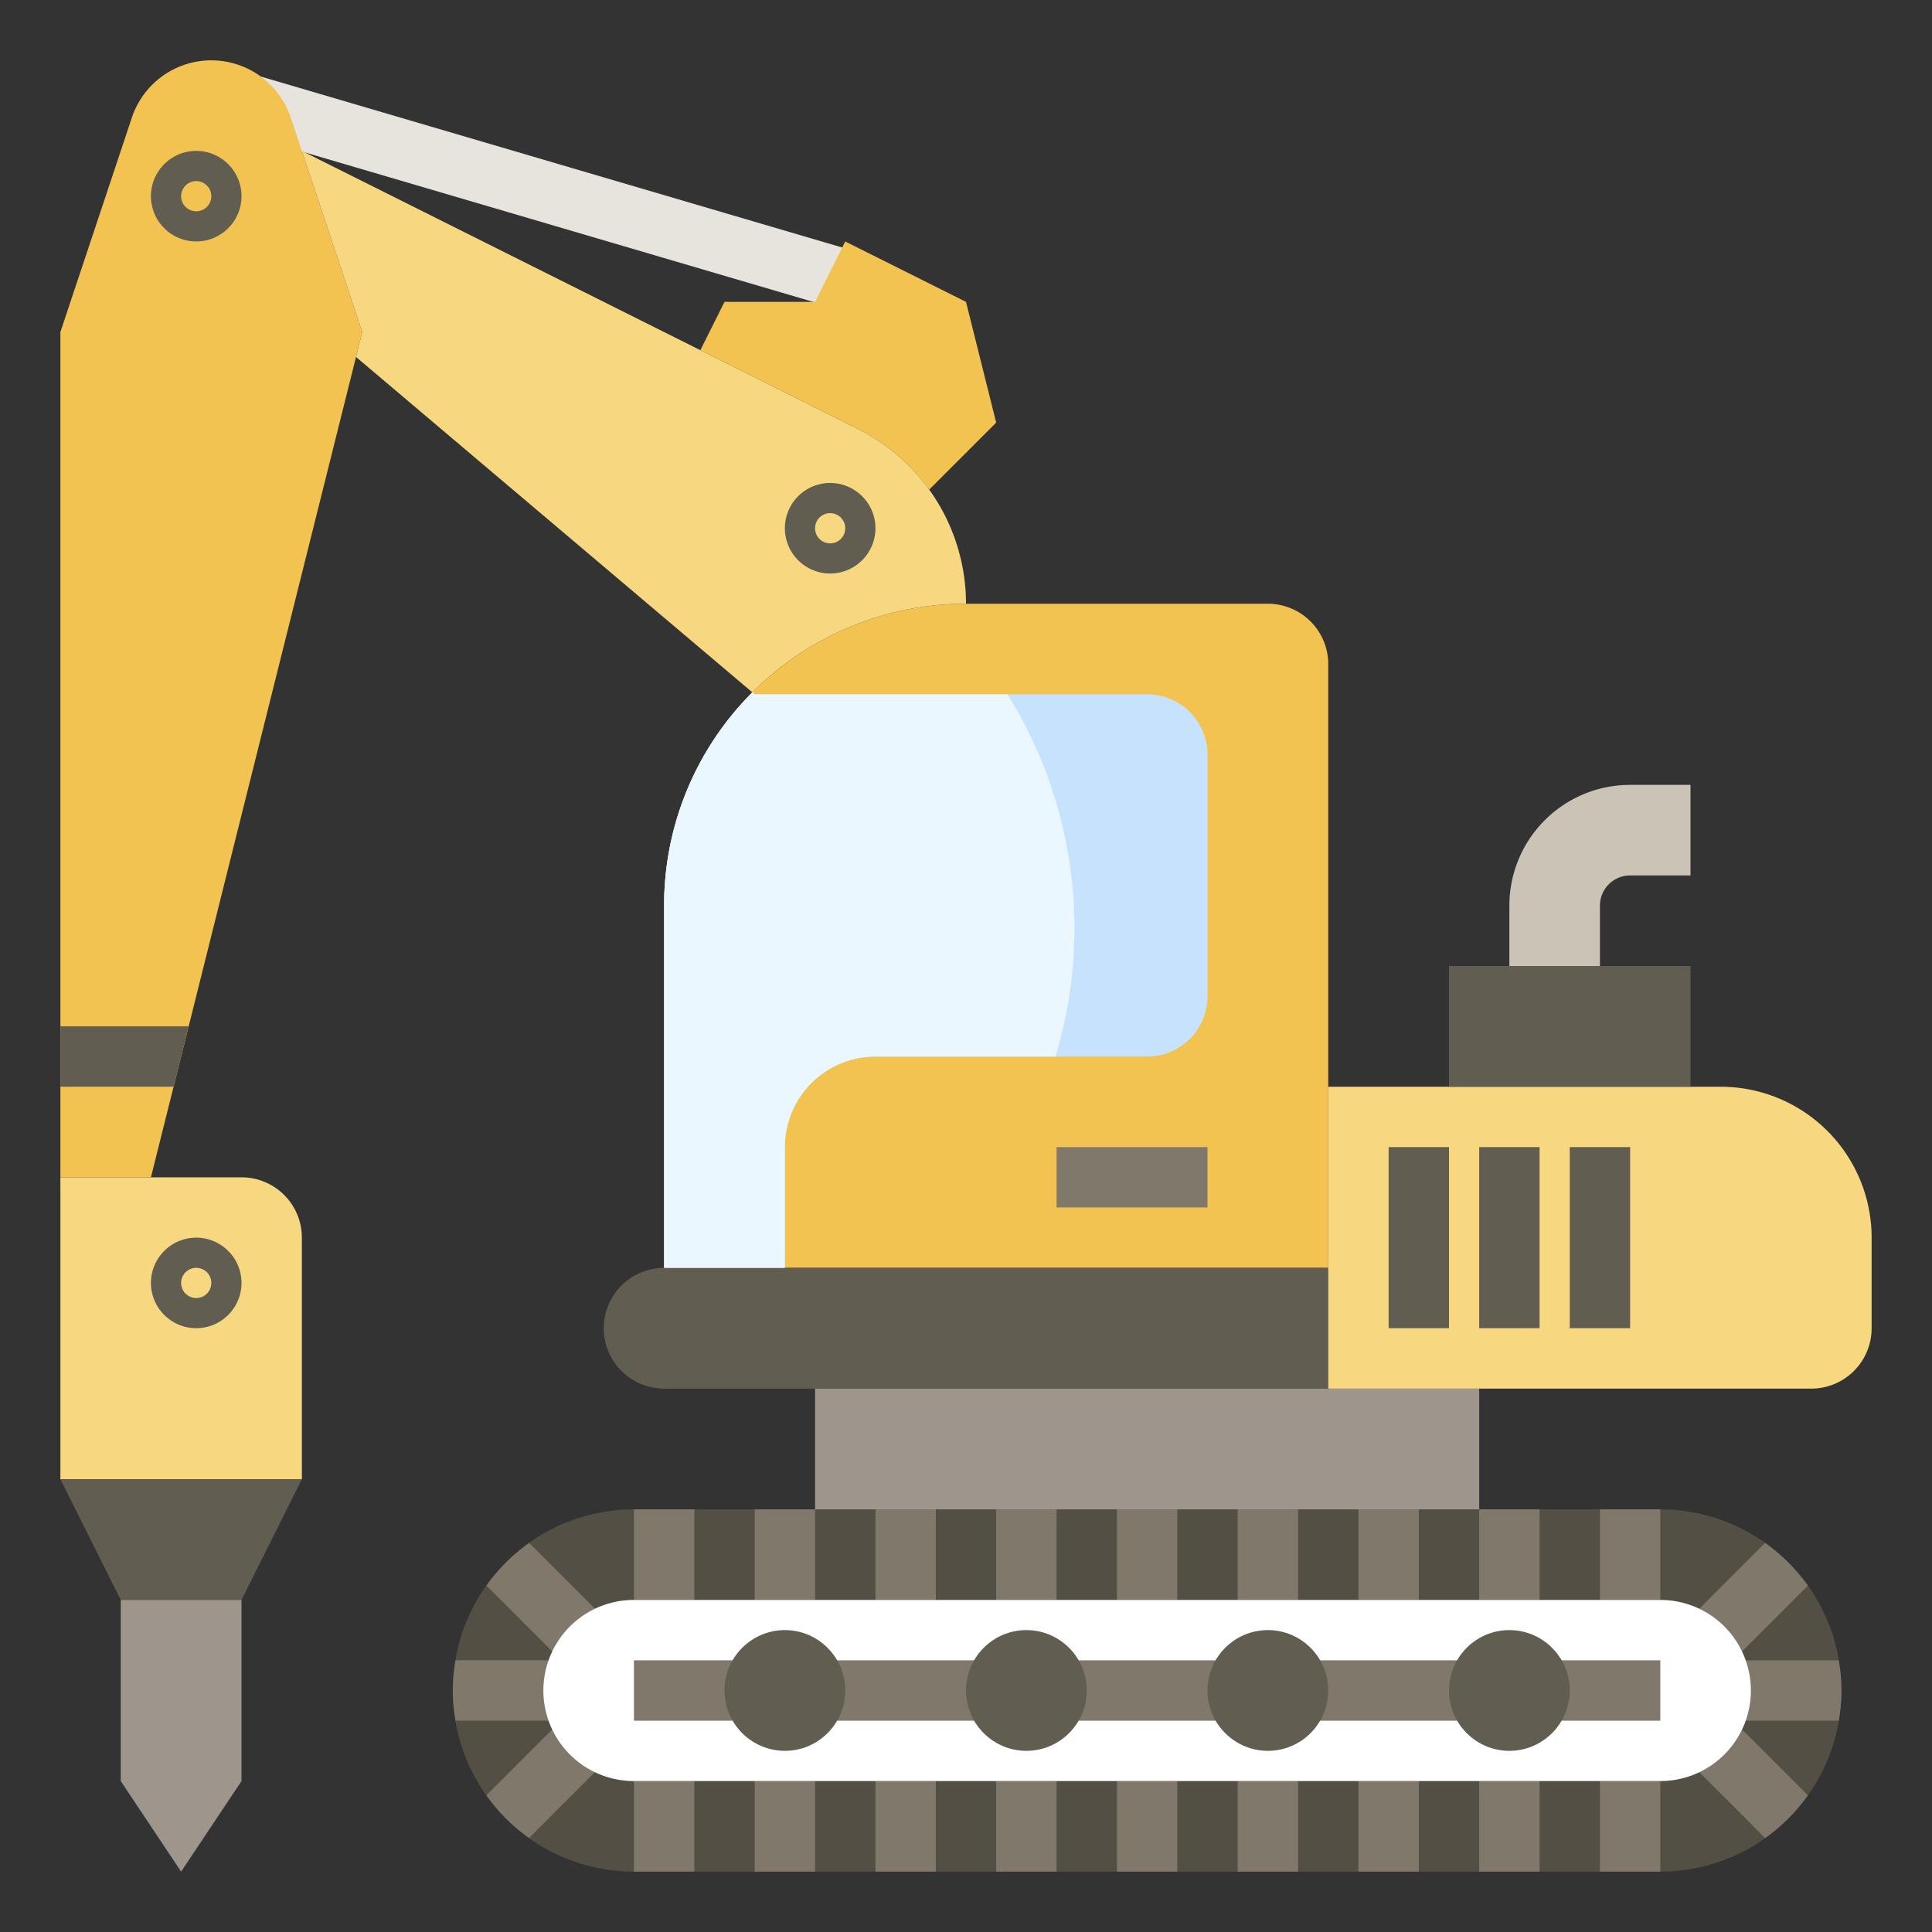
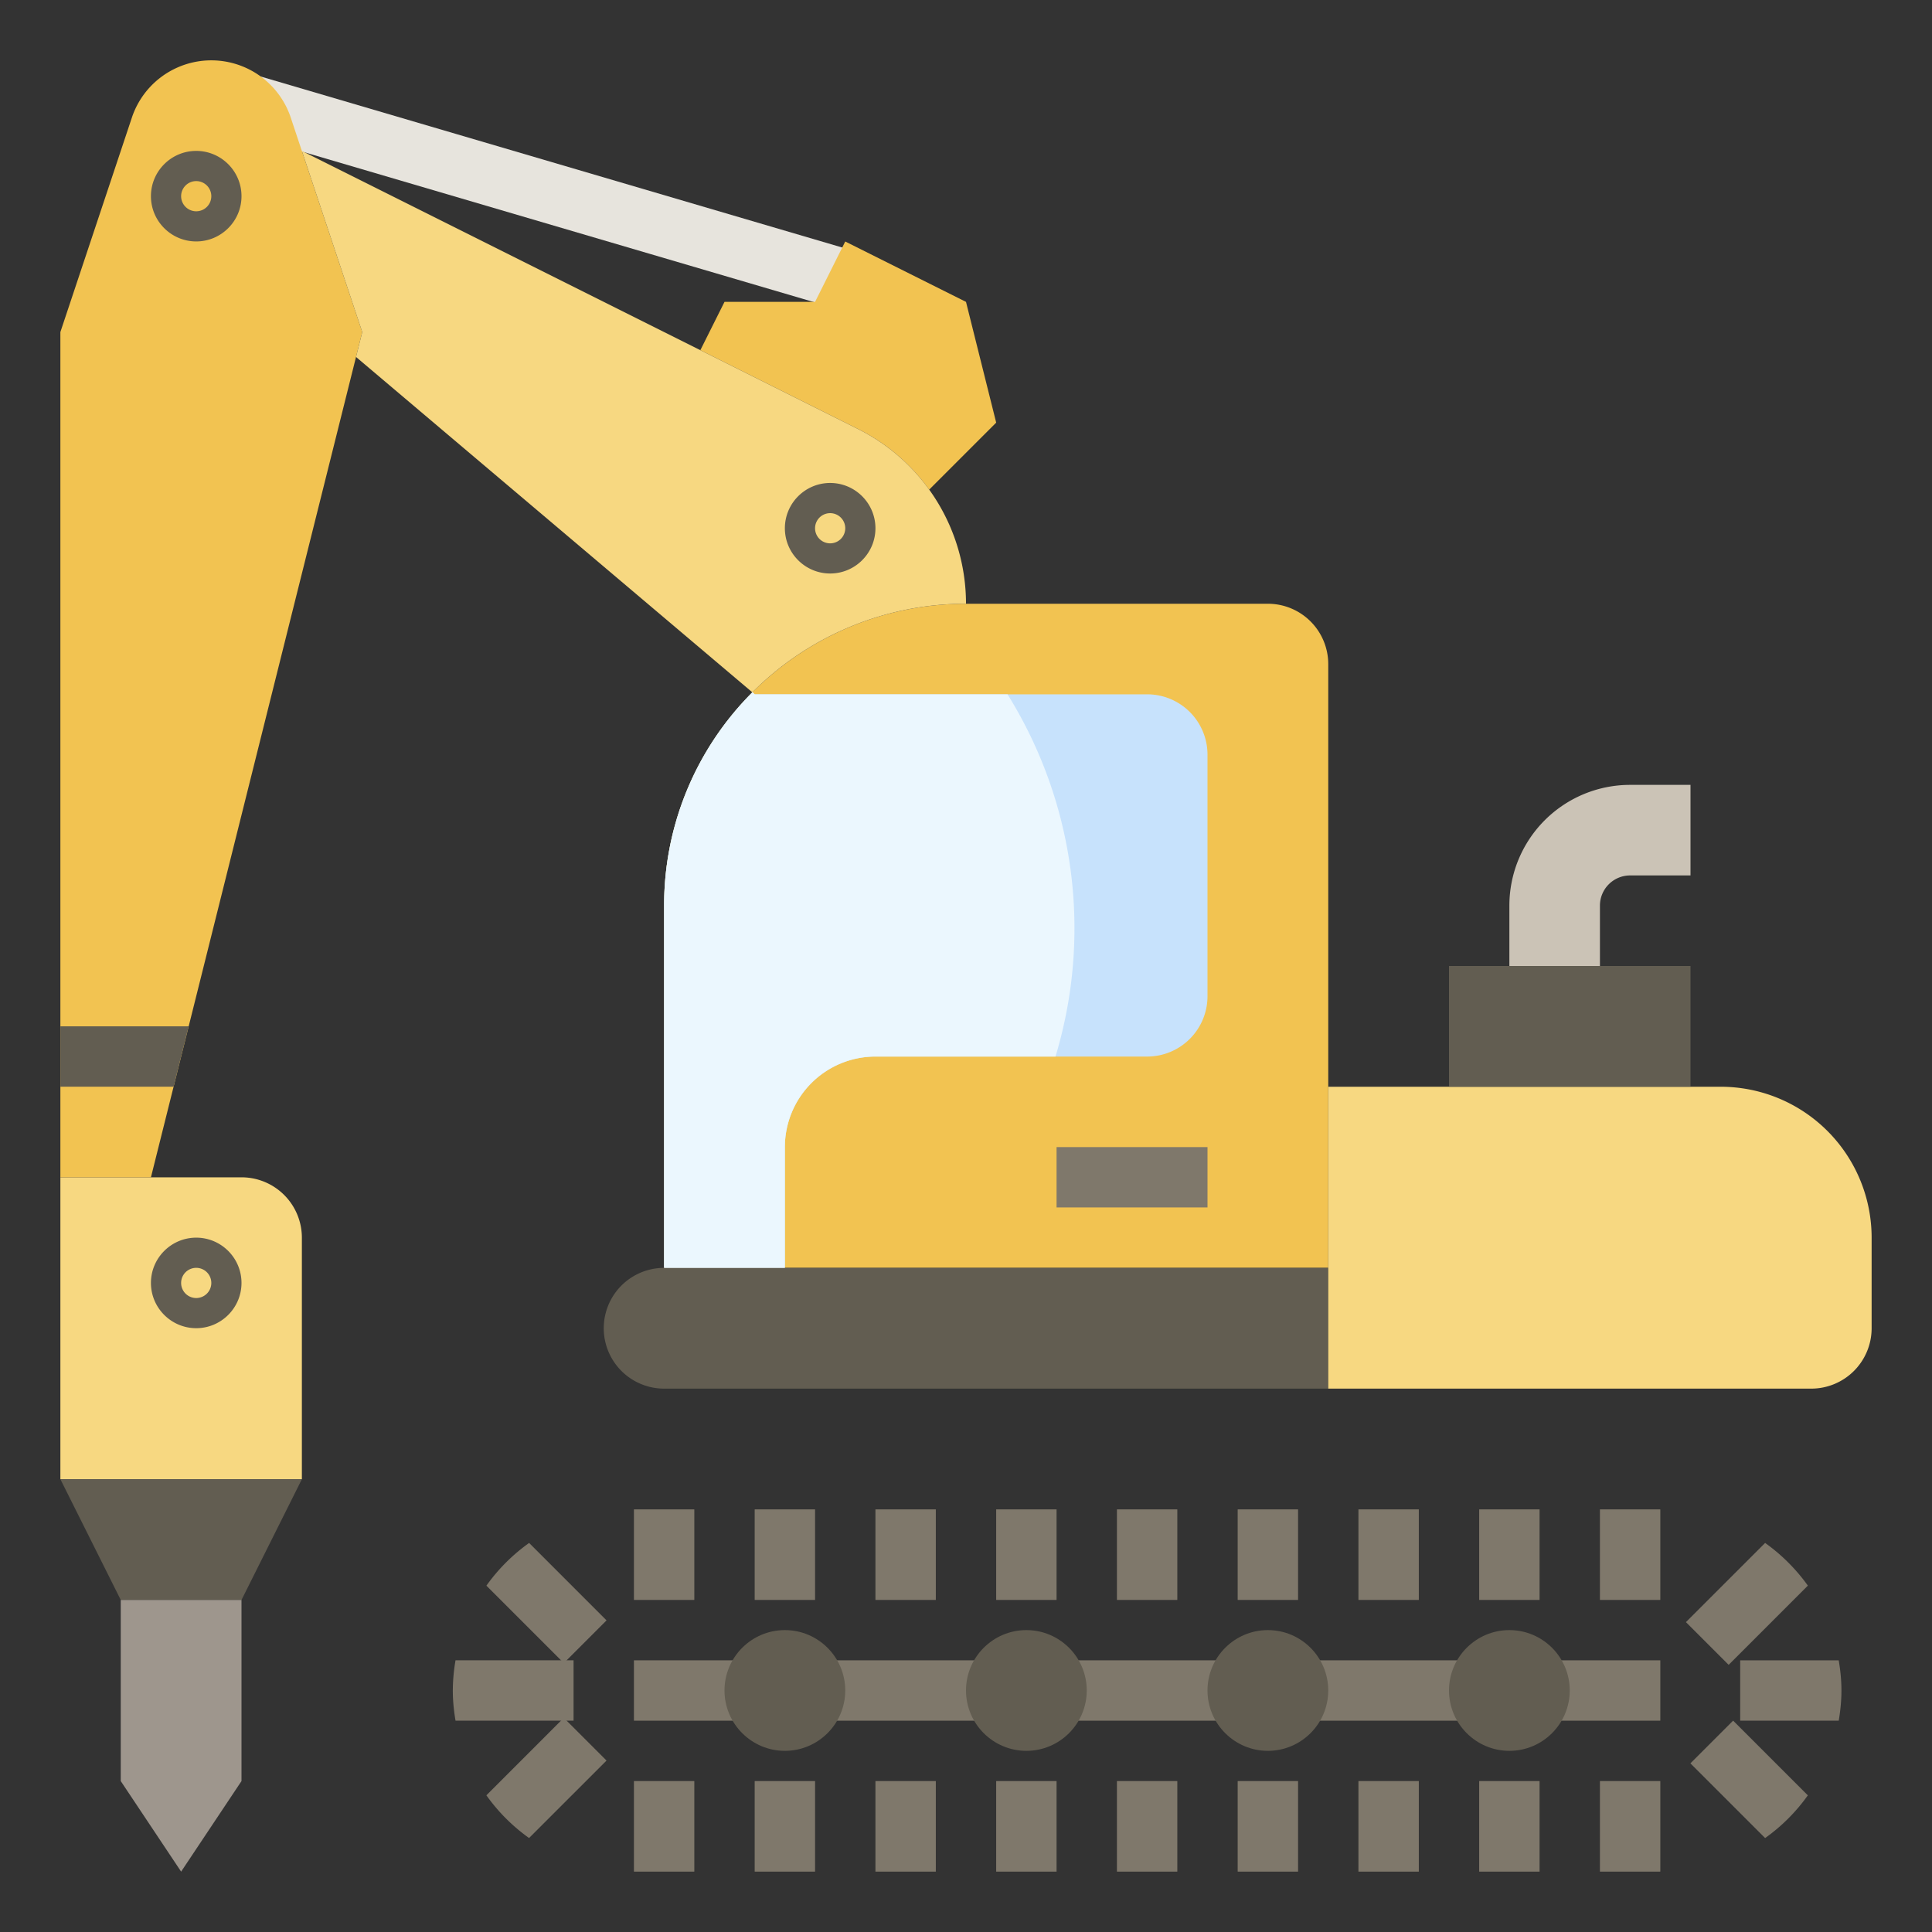
<svg xmlns="http://www.w3.org/2000/svg" xml:space="preserve" width="512" height="512" style="enable-background:new 0 0 512 512" viewBox="0 0 64 64">
  <rect x="0" y="0" width="64" height="64" fill="#333333" stroke="none" />
-   <path fill="#534f44" d="M55 62H21a6 6 0 1 1 0-12h34a6 6 0 1 1 0 12z" data-original="#534f44" />
  <path fill="#7f786b" d="M33 50h2v3h-2zm-4 0h2v3h-2zm-4 0h2v3h-2zm20 0h2v3h-2zm-4 0h2v3h-2zm12 0h2v3h-2zm-16 0h2v3h-2zm-16 0h2v3h-2zm12 9h2v3h-2zm-4 0h2v3h-2zm-4 0h2v3h-2zm20 0h2v3h-2zm-4 0h2v3h-2zm-4 0h2v3h-2zm-16 0h2v3h-2z" data-original="#7f786b" />
  <g fill="#7f786b">
    <path d="m59.887 59.473-2.475-2.475-1.415 1.415 2.475 2.475a6.016 6.016 0 0 0 1.415-1.415zm-2.241-2.474h3.265c.054-.326.089-.658.089-.999 0-.342-.035-.674-.09-1h-3.264zm.826-5.887-2.623 2.623 1.415 1.415 2.624-2.624a6.092 6.092 0 0 0-1.416-1.414zm-42.36 8.36a6.03 6.03 0 0 0 1.414 1.415l2.566-2.566-1.415-1.415z" data-original="#7f786b" />
    <path d="M15 56c0 .341.035.673.09.999H19v-2h-3.91A6.01 6.01 0 0 0 15 56z" data-original="#7f786b" />
    <path d="m16.113 52.527 2.565 2.565 1.415-1.415-2.565-2.565a6.016 6.016 0 0 0-1.415 1.415z" data-original="#7f786b" />
  </g>
  <path fill="#7f786b" d="M53 59h2v3h-2zm-4-9h2v3h-2zm0 9h2v3h-2z" data-original="#7f786b" />
-   <path fill="#fff" d="M55 59H21a3 3 0 1 1 0-6h34a3 3 0 1 1 0 6z" data-original="#ffffff" />
  <path fill="#7f786b" d="M21 55h4v2h-4zm6 0h6v2h-6zm8 0h6v2h-6zm8 0h6v2h-6zm8 0h4v2h-4z" data-original="#7f786b" />
  <path fill="#625d51" d="M26 57.999c-1.103 0-2-.897-2-2s.897-2 2-2 2 .897 2 2-.897 2-2 2zm0-2.001V56zm8 2.001c-1.103 0-2-.897-2-2s.897-2 2-2 2 .897 2 2-.897 2-2 2zm0-2.001V56zm8 2.001c-1.103 0-2-.897-2-2s.897-2 2-2 2 .897 2 2-.897 2-2 2zm0-2.001V56zm8 2.001c-1.103 0-2-.897-2-2s.897-2 2-2 2 .897 2 2-.897 2-2 2zm0-2.001V56z" data-original="#625d51" />
-   <path fill="#9e968d" d="M27 46h22v4H27z" data-original="#9e968d" />
  <path fill="#e7e4dd" d="m8.008 4.434.564-1.918 20.065 5.9-.564 1.918z" data-original="#e7e4dd" />
  <path fill="#f7d881" d="M10 49H2V39h6a2 2 0 0 1 2 2z" data-original="#f7d881" />
  <path fill="#f2c351" d="M30.78 16.22 33 14l-1-4-4-2-1 2h-3l-.8 1.6 5.222 2.611a6.448 6.448 0 0 1 2.358 2.009zM5 39l7-28-2.368-7.103a2.774 2.774 0 0 0-5.264 0L2 11v28zm39 3H22V30c0-5.523 4.477-10 10-10h10a2 2 0 0 1 2 2z" data-original="#f2c351" />
  <path fill="#c7e2fc" d="M26 42h-4V30a9.968 9.968 0 0 1 2.929-7.071L25 23h13a2 2 0 0 1 2 2v8a2 2 0 0 1-2 2h-9a3 3 0 0 0-3 3z" data-original="#c7e2fc" />
  <path fill="#f7d881" d="M24.929 22.929A9.968 9.968 0 0 1 32 20a6.472 6.472 0 0 0-3.578-5.789L10 5l2 6-.206.825L25 23z" data-original="#f7d881" />
  <path fill="#625d51" d="M44 46H22a2 2 0 1 1 0-4h22z" data-original="#625d51" />
  <path fill="#f7d881" d="M60 46H44V36h13a5 5 0 0 1 5 5v3a2 2 0 0 1-2 2z" data-original="#f7d881" />
  <path fill="#625d51" d="M48 36v-4h8v4" data-original="#625d51" />
  <path fill="#cbc3b6" d="M50 32v-2a4 4 0 0 1 4-4h2v3h-2a1 1 0 0 0-1 1v2" data-original="#cbc3b6" />
  <path fill="#625d51" d="M6.5 7.998c-.827 0-1.5-.673-1.5-1.499 0-.827.673-1.5 1.5-1.5s1.5.673 1.5 1.5c0 .826-.673 1.499-1.5 1.499zm0-1.999a.5.5 0 1 0 0 1 .5.5 0 0 0 0-1zm0 37.999c-.827 0-1.5-.673-1.5-1.499 0-.827.673-1.5 1.5-1.5s1.5.673 1.5 1.5c0 .826-.673 1.499-1.5 1.499zm0-1.999a.5.5 0 1 0 0 1 .5.5 0 0 0 0-1zm21-23.001c-.827 0-1.5-.673-1.5-1.499 0-.827.673-1.5 1.5-1.5s1.5.673 1.5 1.5c0 .826-.673 1.499-1.5 1.499zm0-1.999a.5.5 0 1 0 0 1 .5.5 0 0 0 0-1zM2 35.998h3.75l.5-1.999H2zM2 49l2 4h4l2-4" data-original="#625d51" />
  <path fill="#9e968d" d="M4 53v6l2 3 2-3v-6" data-original="#9e968d" />
  <path fill="#7f786b" d="M35 37.999h5v1.999h-5z" data-original="#7f786b" />
-   <path fill="#625d51" d="M46 37.999h2v5.999h-2zm3 0h2v5.999h-2zm3 0h2v5.999h-2z" data-original="#625d51" />
  <path fill="#ebf7fe" d="M24.929 22.929A9.968 9.968 0 0 0 22 30v12h4v-4a3 3 0 0 1 3-3h5.964a14.658 14.658 0 0 0-1.589-12H25z" data-original="#ebf7fe" />
</svg>